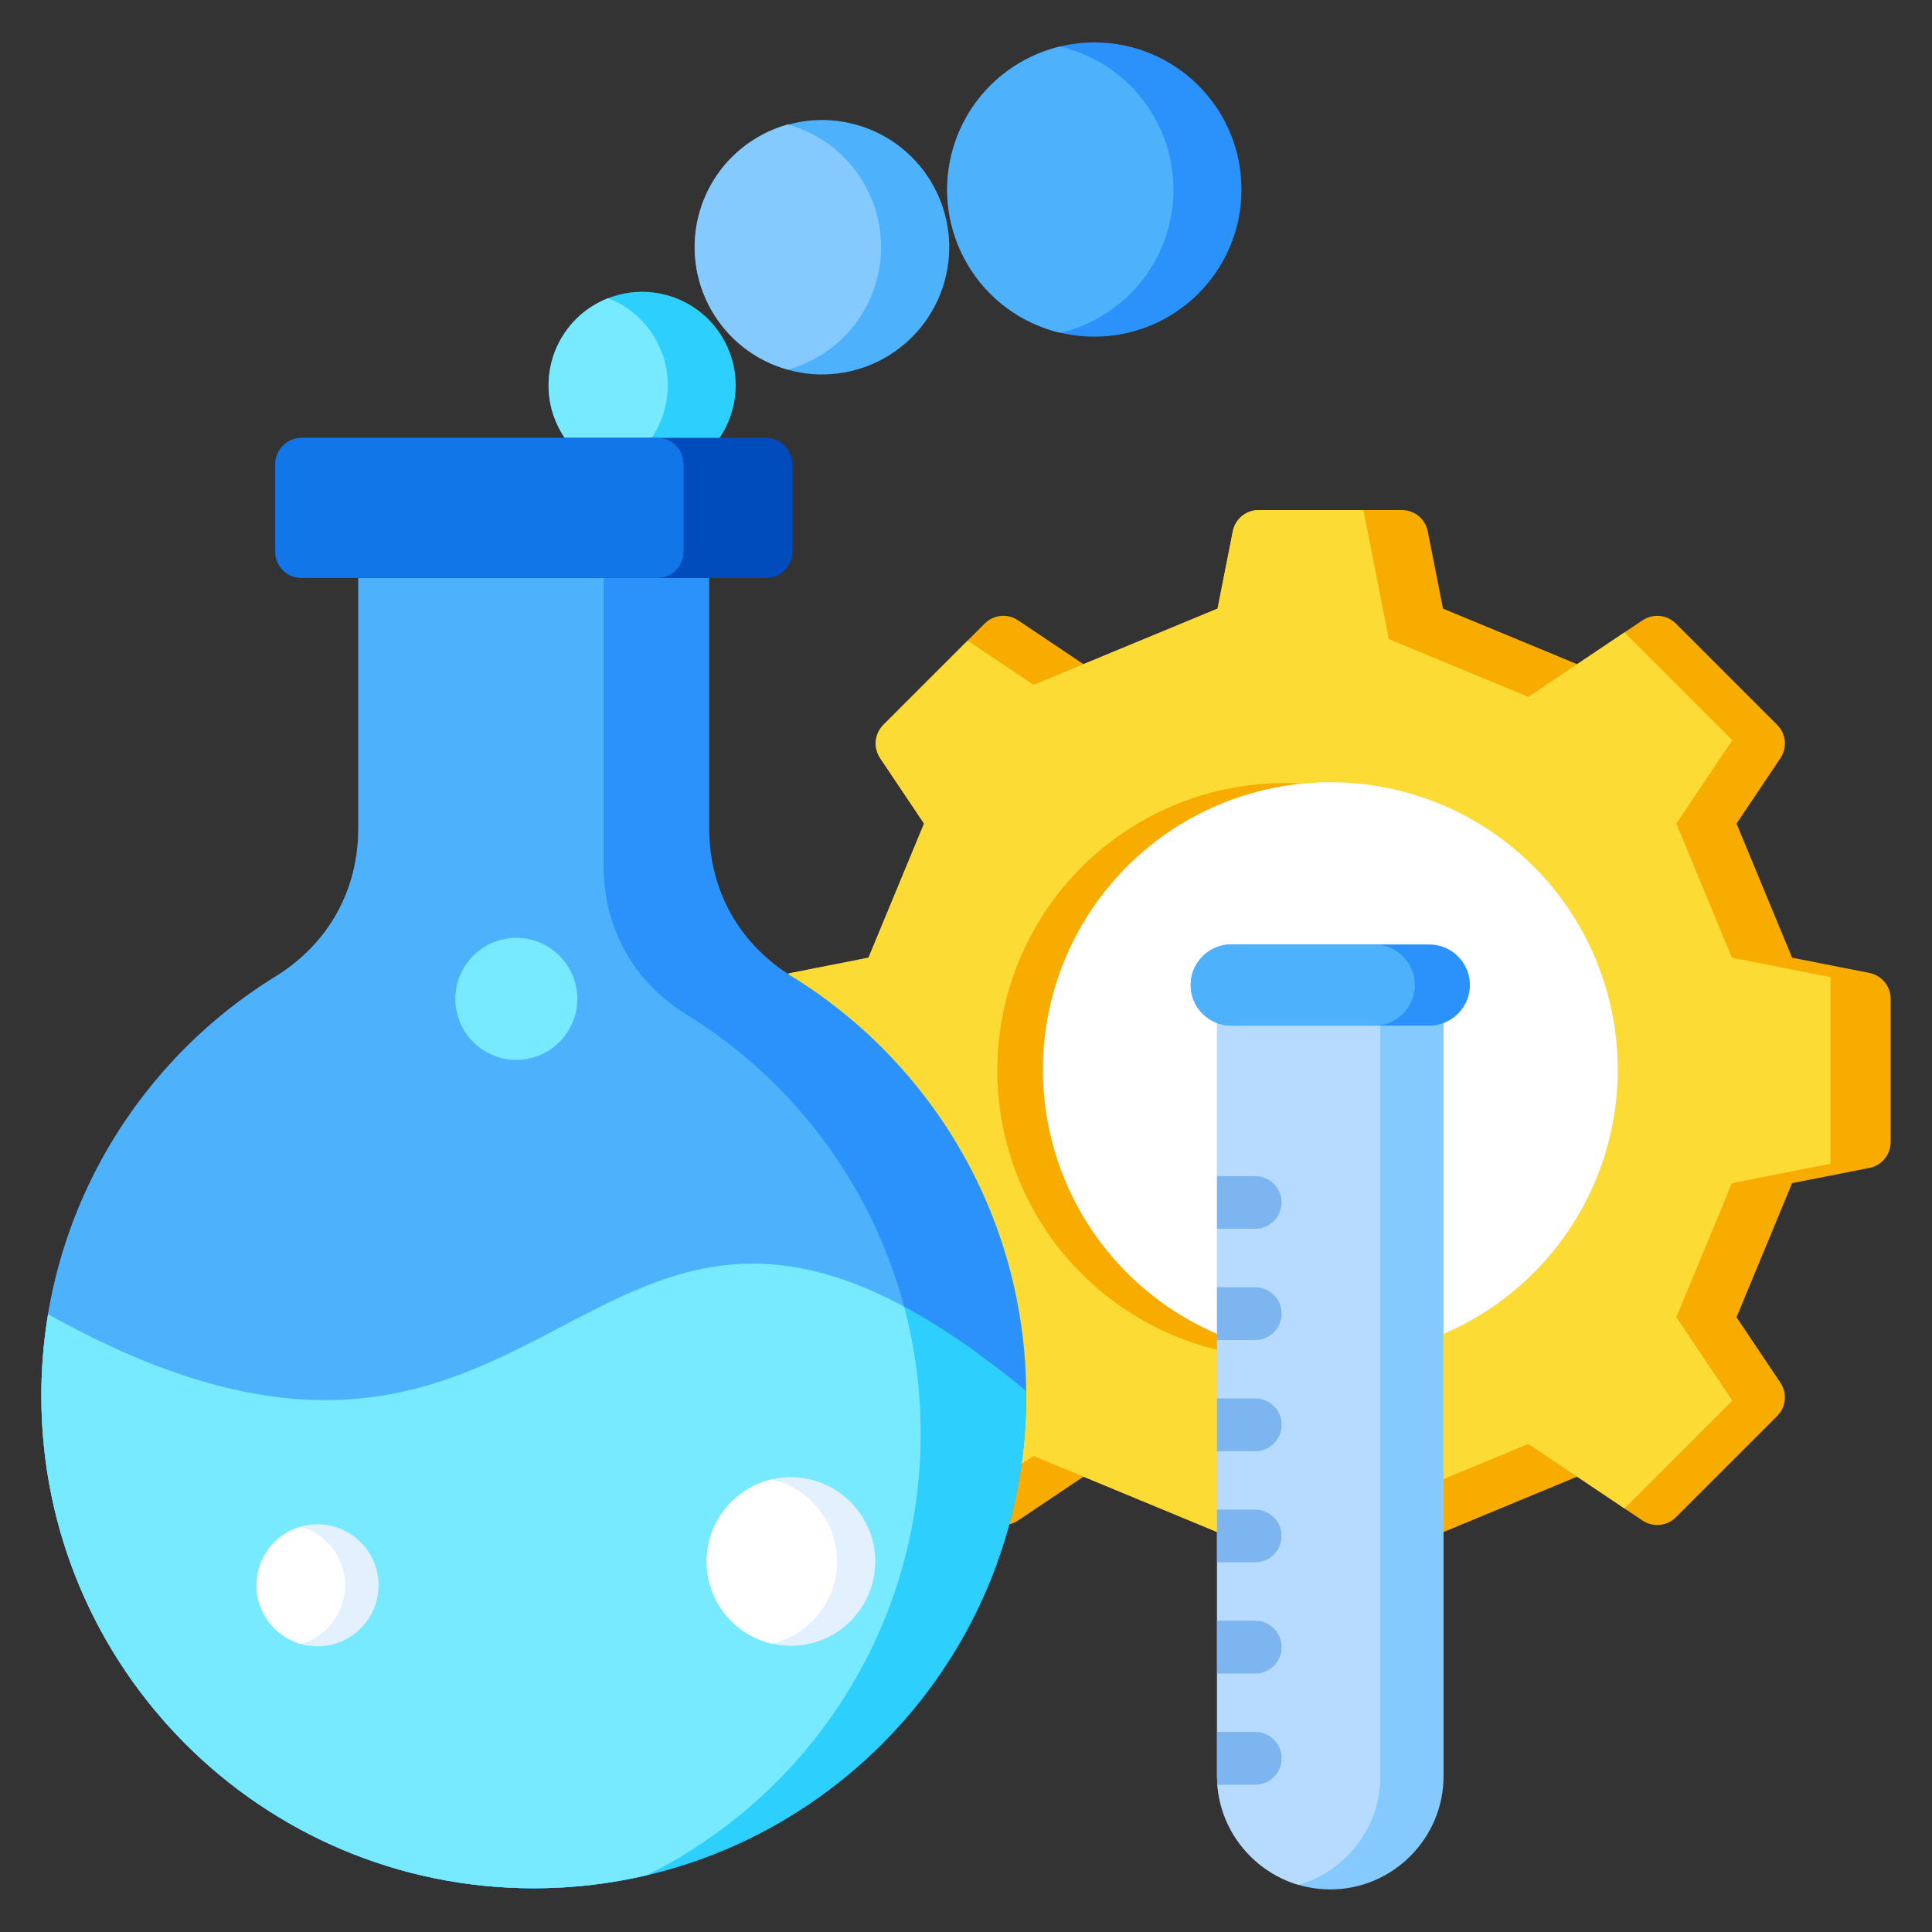
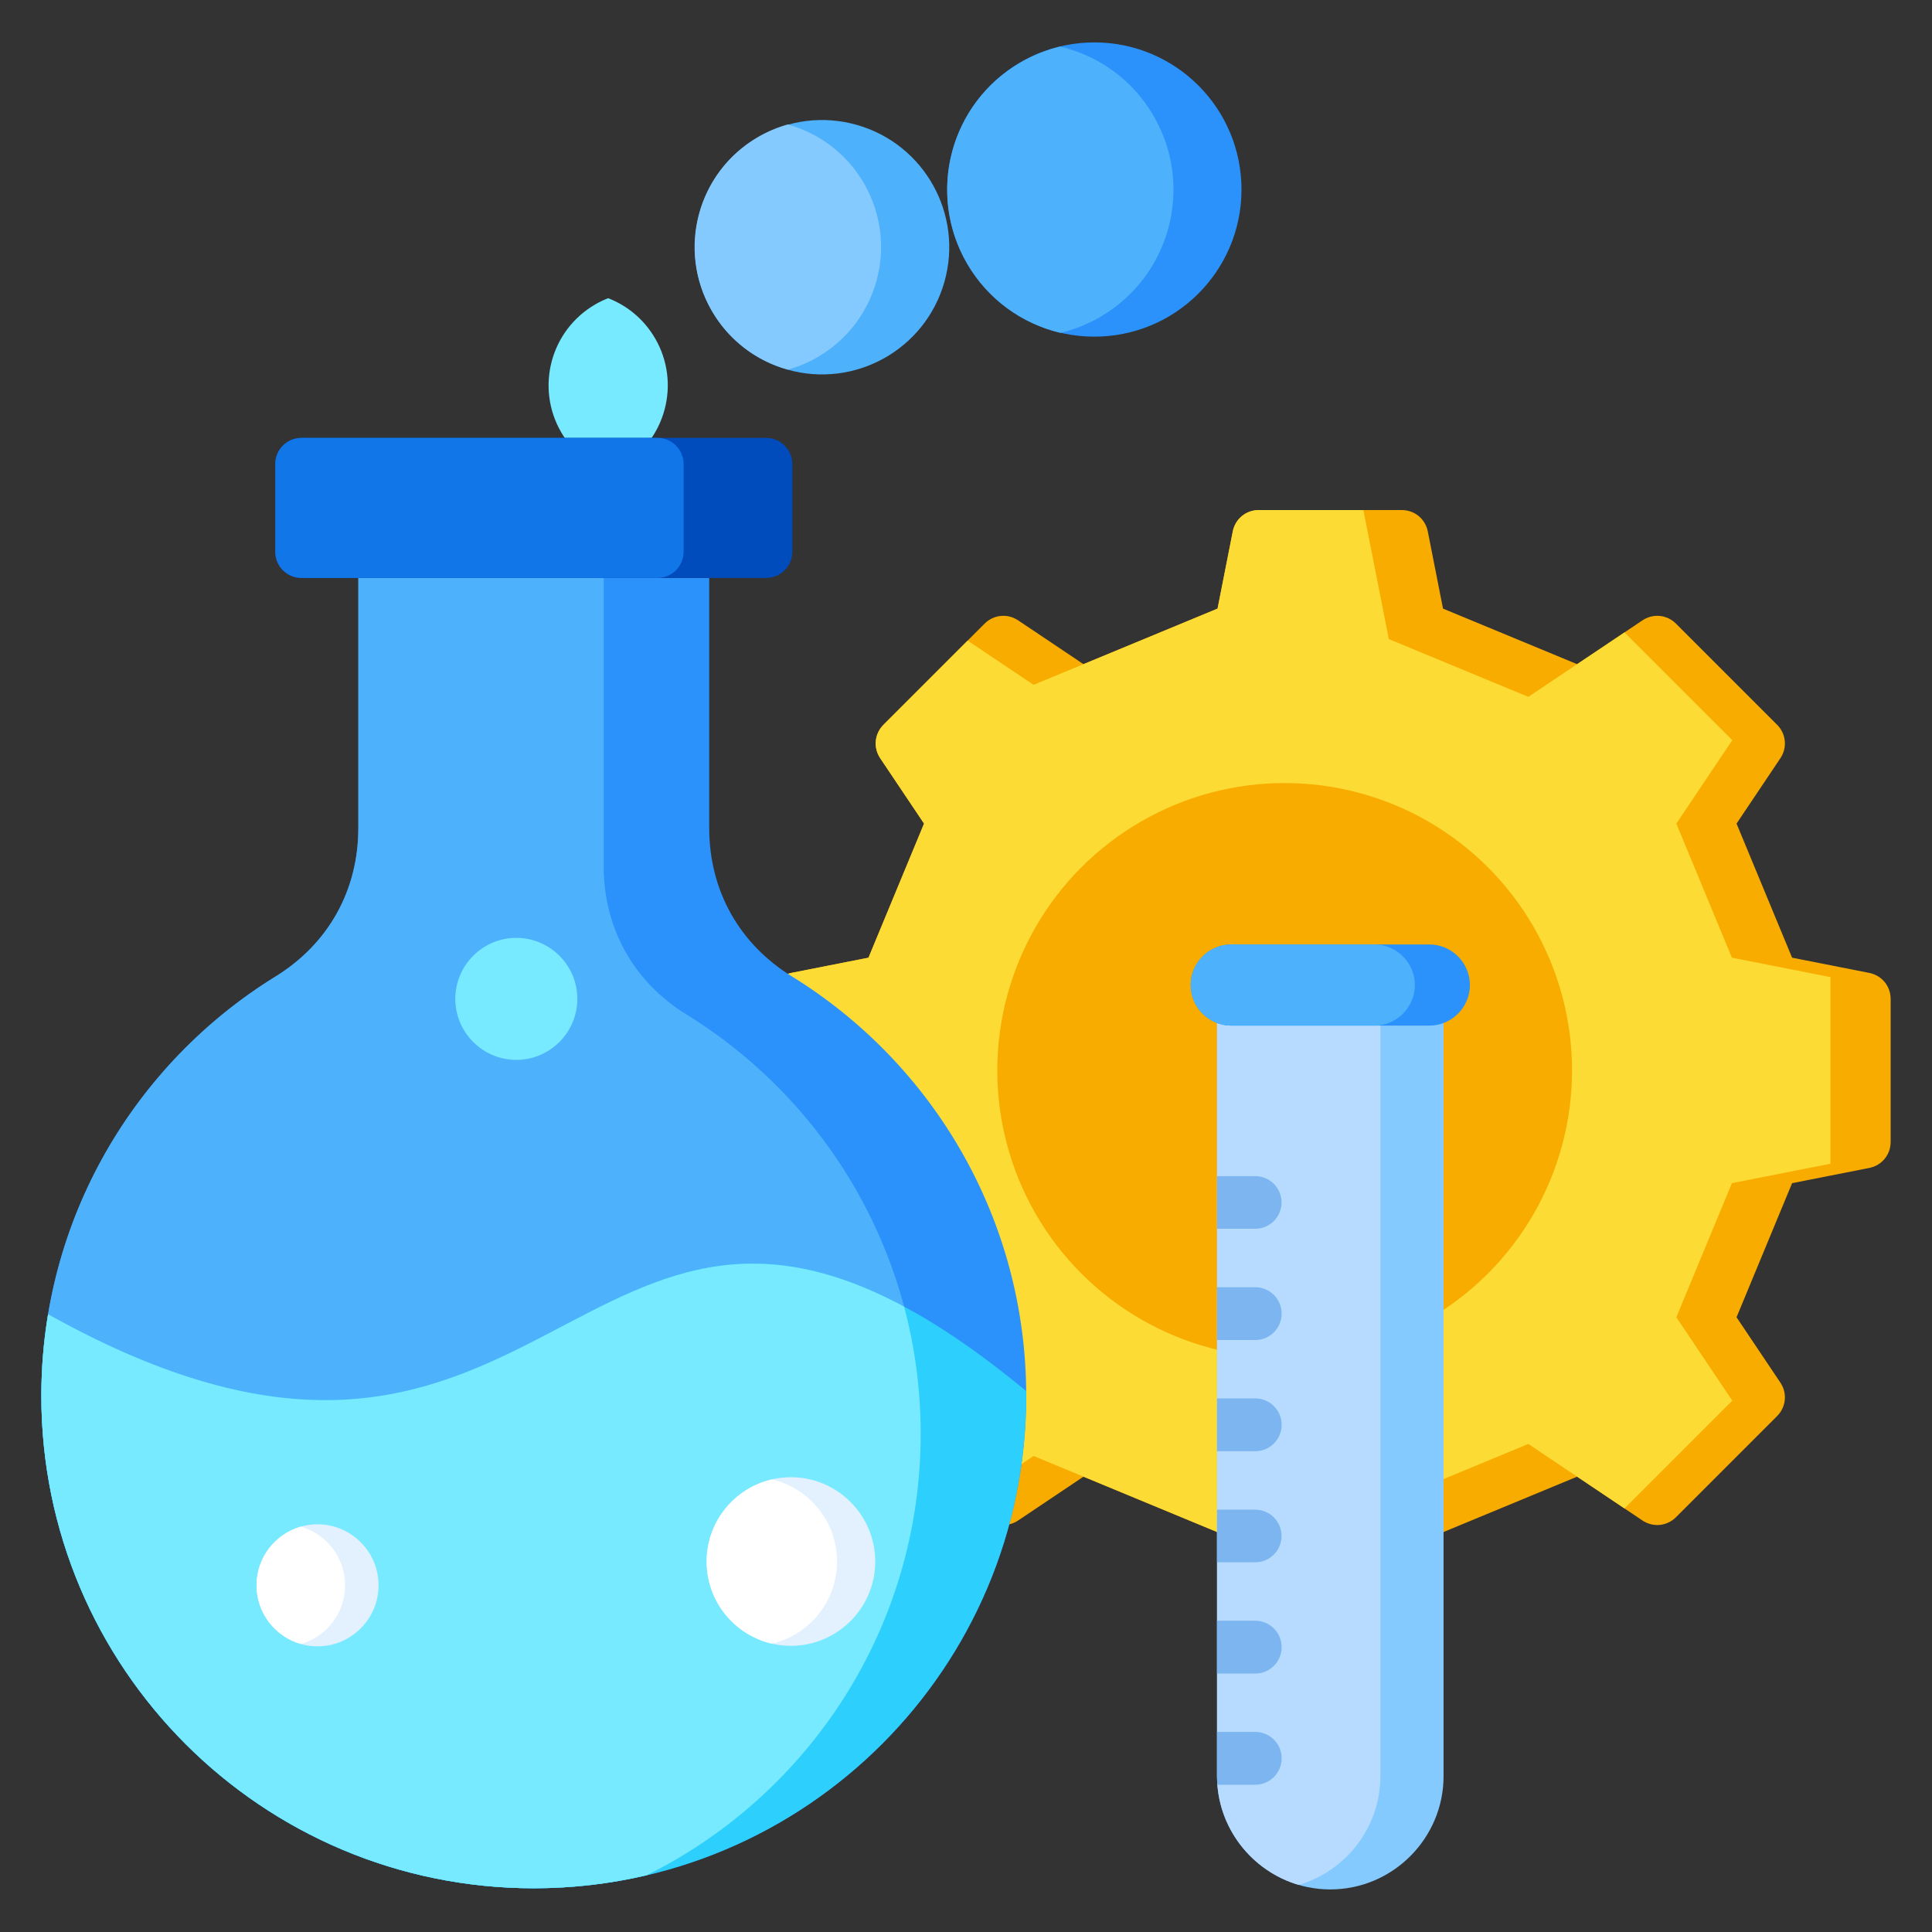
<svg xmlns="http://www.w3.org/2000/svg" id="Layer_1" viewBox="0 0 512 512" data-name="Layer 1">
  <rect x="0" y="0" width="512" height="512" fill="#333333" stroke="none" />
  <path d="m417.954 176.012 17.308-11.607c2.82-1.89 6.492-1.532 8.892.868l26.789 26.788c2.4 2.4 2.758 6.073.868 8.892l-11.607 17.309 14.722 35.537 20.443 4.031c3.331.657 5.674 3.507 5.674 6.902v37.884c0 3.394-2.343 6.245-5.674 6.902l-20.444 4.03-14.722 35.537 11.607 17.309c1.89 2.819 1.532 6.492-.868 8.892l-26.788 26.787c-2.4 2.4-6.073 2.759-8.892.868l-17.309-11.608-35.536 14.722-4.031 20.444c-.657 3.33-3.507 5.674-6.901 5.674h-37.884c-3.394 0-6.245-2.343-6.902-5.674l-4.031-20.445-35.536-14.722-17.309 11.608c-2.819 1.89-6.492 1.532-8.892-.868l-26.788-26.787c-2.4-2.4-2.759-6.073-.868-8.892l11.607-17.309-14.723-35.537-20.444-4.03c-3.33-.657-5.674-3.508-5.674-6.902v-37.884c0-3.395 2.344-6.245 5.674-6.902l20.443-4.031 14.723-35.537-11.607-17.309c-1.891-2.819-1.532-6.492.868-8.892l26.788-26.788c2.4-2.4 6.072-2.758 8.891-.868l17.309 11.607 35.536-14.723 4.031-20.444c.657-3.33 3.507-5.674 6.901-5.674h37.885c3.394 0 6.245 2.343 6.901 5.674l4.031 20.444 35.537 14.723z" fill="#f9ac00" fill-rule="evenodd" />
  <path d="m417.954 176.012 12.56-8.423 28.562 28.561-14.828 22.112 14.723 35.536 26.117 5.149v49.451l-26.117 5.149-14.723 35.536 14.828 22.112-28.562 28.56-25.49-17.092-36.97 15.317-6.742 34.192h-27.712c-3.394 0-6.244-2.344-6.901-5.674l-4.031-20.444-48.763-20.2-17.474 11.718-22.288-22.288c-2.4-2.4-2.759-6.073-.868-8.892l11.608-17.309-14.723-35.536-20.444-4.031c-3.33-.656-5.673-3.507-5.673-6.902v-37.884c0-3.395 2.343-6.246 5.673-6.902l20.444-4.031 14.723-35.536-11.608-17.308c-1.891-2.819-1.532-6.493.868-8.893l22.288-22.287 17.474 11.718 13.226-5.48 35.536-14.723 4.031-20.443c.657-3.331 3.507-5.674 6.901-5.674h27.712l6.742 34.193 36.97 15.317 12.929-8.67z" fill="#fcdb35" fill-rule="evenodd" />
  <circle cx="340.449" cy="283.673" fill="#f9ac00" r="76.155" />
-   <circle cx="352.543" cy="283.673" fill="#fff" r="76.155" transform="matrix(.232 -.973 .973 .232 -5.258 560.684)" />
-   <path d="m157.778 80.656c11.858-6.846 27.021-2.784 33.867 9.075s2.784 27.021-9.075 33.867c-11.858 6.846-27.021 2.784-33.867-9.074s-2.784-27.021 9.075-33.867z" fill="#2dcffc" fill-rule="evenodd" />
  <path d="m157.778 80.656c1.105-.638 2.238-1.181 3.391-1.632 5.076 1.973 9.541 5.622 12.476 10.706 6.846 11.858 2.784 27.021-9.075 33.867-1.105.638-2.238 1.181-3.391 1.632-5.076-1.973-9.541-5.622-12.476-10.706-6.846-11.858-2.784-27.021 9.075-33.867z" fill="#78eaff" fill-rule="evenodd" />
  <circle cx="217.783" cy="65.471" fill="#4eb1fc" r="33.704" transform="matrix(.273 -.962 .962 .273 95.414 257.152)" />
  <path d="m200.931 36.283c2.521-1.456 5.153-2.548 7.833-3.295 8.228 2.274 15.602 7.654 20.207 15.631 9.307 16.12 3.784 36.733-12.336 46.04-2.521 1.456-5.152 2.548-7.833 3.295-8.228-2.274-15.602-7.654-20.207-15.631-9.307-16.12-3.784-36.733 12.336-46.04z" fill="#85caff" fill-rule="evenodd" />
  <circle cx="289.995" cy="50.276" fill="#2a92fa" r="38.987" transform="matrix(.999 -.046 .046 .999 -1.999 13.342)" />
  <g fill-rule="evenodd">
    <path d="m270.502 16.513c3.358-1.939 6.885-3.319 10.473-4.173 10.081 2.388 19.195 8.763 24.783 18.443 10.766 18.647 4.377 42.491-14.27 53.257-3.358 1.939-6.885 3.318-10.474 4.173-10.081-2.388-19.195-8.763-24.783-18.443-10.766-18.647-4.377-42.491 14.27-53.257z" fill="#4eb1fc" />
    <path d="m382.558 260.737h-60.03v209.965c0 16.508 13.506 30.015 30.015 30.015s30.015-13.506 30.015-30.015z" fill="#85caff" />
    <path d="m322.528 260.737v209.965c0 13.606 9.177 25.172 21.646 28.818 12.469-3.646 21.644-15.212 21.644-28.818v-209.965z" fill="#b6dbff" />
    <path d="m378.787 250.29h-52.489c-5.916 0-10.756 4.84-10.756 10.756s4.84 10.756 10.756 10.756h52.489c5.916 0 10.756-4.84 10.756-10.756s-4.84-10.756-10.756-10.756z" fill="#2a92fa" />
    <path d="m326.284 250.29c-5.909.008-10.741 4.845-10.741 10.755 0 5.916 4.839 10.756 10.756 10.756h37.905c5.911-.006 10.745-4.844 10.745-10.756s-4.839-10.756-10.756-10.756h-37.909z" fill="#4eb1fc" />
    <path d="m322.528 429.512h10.121c3.866 0 7 3.134 7 7s-3.134 7-7 7h-10.121zm0-117.823v13.945h10.121c3.851 0 6.973-3.122 6.973-6.973s-3.122-6.973-6.973-6.973h-10.121zm0 29.436v14h10.121c3.866 0 7-3.134 7-7s-3.134-7-7-7zm0 29.462v14h10.121c3.866 0 7-3.134 7-7s-3.134-7-7-7zm0 29.49v13.945h10.121c3.851 0 6.973-3.122 6.973-6.973s-3.122-6.973-6.973-6.973h-10.121zm0 58.898v11.728c0 .764.03 1.521.087 2.272h10.033c3.866 0 7-3.134 7-7s-3.134-7-7-7h-10.121z" fill="#7cb5ef" />
    <path d="m209.903 258.79c37.236 22.982 62.055 64.15 62.055 111.12 0 72.073-58.427 130.5-130.5 130.5s-130.501-58.427-130.501-130.5c0-46.971 24.818-88.139 62.055-111.121 14.043-8.667 21.954-22.846 21.954-39.349v-66.283h92.983v66.284c0 16.502 7.911 30.681 21.954 39.348z" fill="#2a92fa" />
    <path d="m171.374 496.96c-9.607 2.254-19.622 3.45-29.917 3.45-72.073 0-130.5-58.427-130.5-130.5 0-46.971 24.818-88.139 62.055-111.121 14.043-8.667 21.954-22.846 21.954-39.349v-66.283h65.015v76.352c0 16.502 7.911 30.681 21.954 39.349 37.236 22.981 62.054 64.15 62.054 111.12 0 51.283-29.586 95.649-72.615 116.982z" fill="#4eb1fc" />
    <path d="m271.947 368.644c.004.422.011.843.011 1.266 0 72.073-58.427 130.5-130.5 130.5s-130.501-58.427-130.501-130.5c0-7.364.611-14.585 1.783-21.615 140.01 78.172 140.213-78.242 259.207 20.35z" fill="#2dcffc" />
    <path d="m171.374 496.96c-9.607 2.254-19.622 3.45-29.917 3.45-72.073 0-130.5-58.427-130.5-130.5 0-7.364.611-14.585 1.783-21.615 126.02 70.36 138.792-49.29 226.853-2.019 2.866 10.751 4.397 22.047 4.397 33.702 0 51.283-29.586 95.649-72.615 116.982z" fill="#78eaff" />
  </g>
  <path d="m79.877 116.046h123.161c3.826 0 6.933 3.106 6.933 6.933v23.247c0 3.826-3.106 6.932-6.932 6.932h-123.162c-3.826 0-6.933-3.106-6.933-6.933v-23.247c0-3.826 3.106-6.932 6.932-6.932z" fill="#004cbd" />
  <path d="m79.877 116.046h94.353c3.826 0 6.932 3.106 6.932 6.932v23.247c0 3.826-3.106 6.933-6.933 6.933h-94.352c-3.826 0-6.932-3.106-6.932-6.932v-23.247c0-3.826 3.106-6.932 6.932-6.932z" fill="#1176e8" />
  <path d="m209.605 436.161c12.305 0 22.341-10.036 22.341-22.341s-10.036-22.341-22.341-22.341-22.341 10.036-22.341 22.341 10.036 22.341 22.341 22.341z" fill="#e3f1ff" fill-rule="evenodd" />
  <path d="m204.542 435.585c-9.9-2.293-17.278-11.167-17.278-21.765s7.378-19.471 17.278-21.764c9.9 2.293 17.278 11.167 17.278 21.764s-7.378 19.471-17.278 21.765z" fill="#fff" fill-rule="evenodd" />
  <path d="m84.153 436.292c8.905 0 16.167-7.263 16.167-16.167s-7.263-16.167-16.167-16.167-16.167 7.263-16.167 16.167 7.263 16.167 16.167 16.167z" fill="#e3f1ff" fill-rule="evenodd" />
  <path d="m79.717 435.676c-6.772-1.928-11.731-8.16-11.731-15.551s4.959-13.622 11.731-15.551c6.772 1.928 11.731 8.16 11.731 15.551s-4.959 13.622-11.731 15.551z" fill="#fff" fill-rule="evenodd" />
  <path d="m136.828 280.878c8.905 0 16.167-7.263 16.167-16.167s-7.263-16.167-16.167-16.167-16.167 7.263-16.167 16.167 7.263 16.167 16.167 16.167z" fill="#78eaff" fill-rule="evenodd" />
</svg>